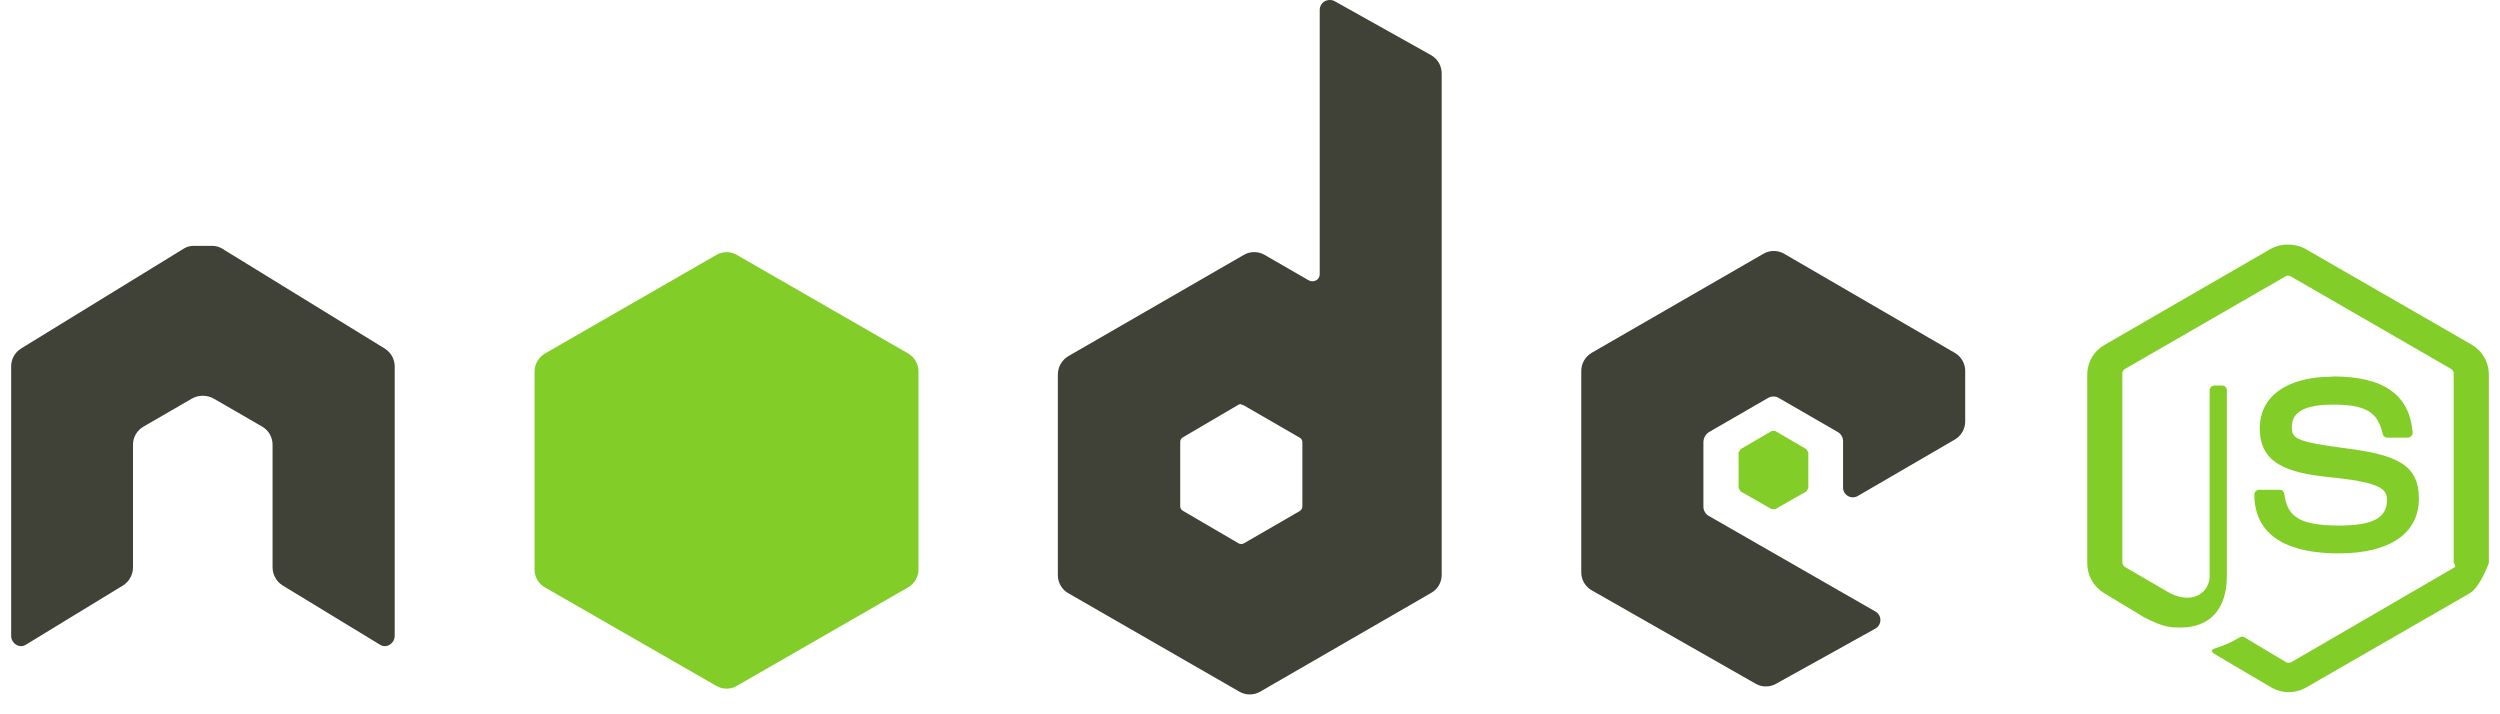
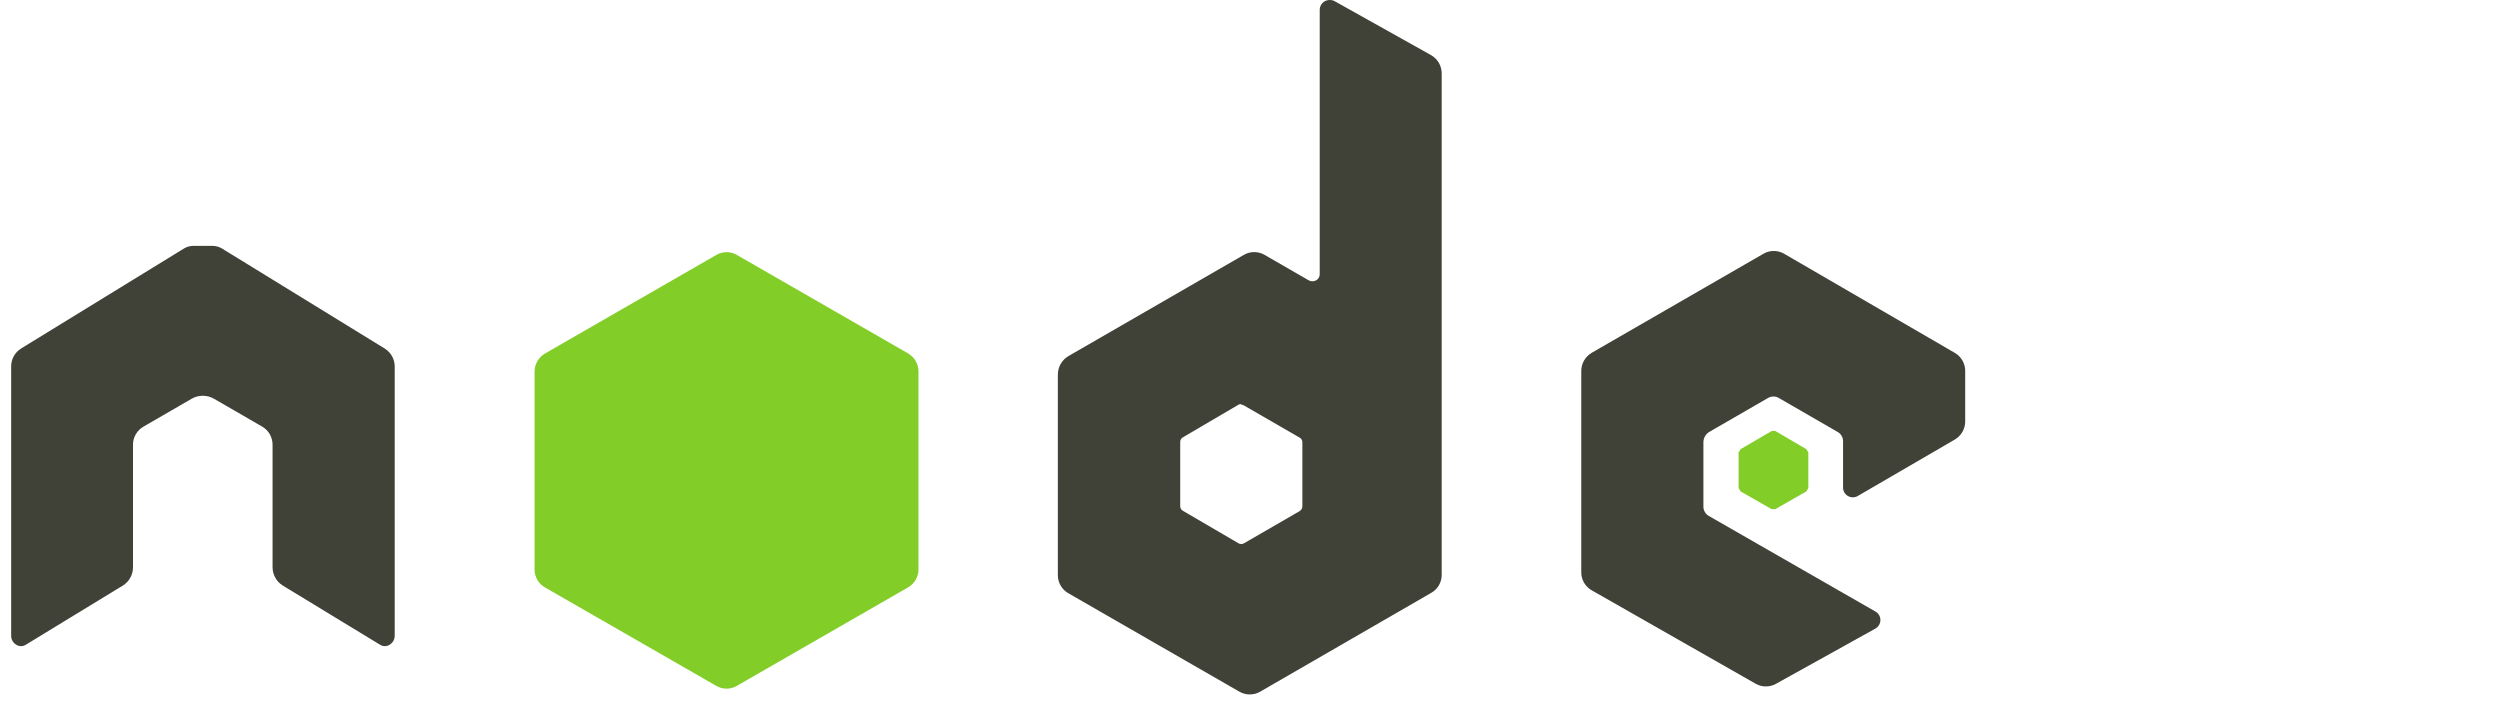
<svg xmlns="http://www.w3.org/2000/svg" width="112" height="32" viewBox="0 0 112 32" fill="none">
-   <path d="M102.508 10.955C102.238 10.951 101.971 11.016 101.734 11.145L94.287 15.449C94.052 15.581 93.856 15.772 93.719 16.004C93.583 16.236 93.51 16.5 93.509 16.769V25.218C93.506 25.485 93.571 25.748 93.698 25.982C93.825 26.216 94.01 26.413 94.236 26.556L96.069 27.662C96.958 28.121 97.287 28.114 97.691 28.114C99.008 28.114 99.762 27.279 99.762 25.823V17.472C99.761 17.445 99.756 17.418 99.745 17.394C99.734 17.369 99.718 17.346 99.699 17.328C99.679 17.309 99.656 17.295 99.631 17.285C99.605 17.275 99.578 17.271 99.551 17.272H99.212C99.183 17.271 99.154 17.277 99.128 17.287C99.101 17.298 99.077 17.314 99.056 17.334C99.036 17.354 99.019 17.378 99.008 17.405C98.997 17.432 98.991 17.46 98.991 17.489V25.826C98.991 26.471 98.312 27.119 97.219 26.576L95.206 25.405C95.17 25.381 95.139 25.349 95.117 25.311C95.096 25.274 95.083 25.231 95.081 25.188V16.725C95.083 16.686 95.094 16.649 95.114 16.615C95.133 16.582 95.16 16.553 95.193 16.532L102.399 12.377C102.433 12.358 102.47 12.349 102.508 12.349C102.546 12.349 102.583 12.358 102.617 12.377L109.803 16.525C109.839 16.545 109.869 16.574 109.89 16.609C109.912 16.644 109.924 16.684 109.925 16.725V25.212C109.925 25.212 110.044 25.374 109.972 25.412L102.644 29.669C102.61 29.687 102.572 29.697 102.533 29.697C102.495 29.697 102.457 29.687 102.423 29.669L100.539 28.545C100.51 28.53 100.478 28.522 100.446 28.522C100.413 28.522 100.381 28.53 100.352 28.545C100.006 28.756 99.634 28.924 99.246 29.044C99.124 29.088 98.94 29.152 99.307 29.356L101.771 30.809C102.005 30.94 102.268 31.009 102.535 31.009C102.803 31.009 103.066 30.94 103.299 30.809L110.638 26.583C111.113 26.308 111.5 25.225 111.5 25.225V16.793C111.502 16.518 111.431 16.248 111.294 16.01C111.158 15.771 110.96 15.573 110.723 15.435L103.285 11.152C103.049 11.02 102.782 10.954 102.511 10.961L102.508 10.955ZM104.501 16.875C102.464 16.875 101.238 17.744 101.238 19.19C101.238 20.758 102.447 21.189 104.409 21.383C106.754 21.613 106.938 21.956 106.938 22.401C106.938 23.202 106.3 23.545 104.789 23.545C102.892 23.545 102.474 23.073 102.335 22.126C102.331 22.076 102.308 22.03 102.272 21.996C102.235 21.962 102.188 21.943 102.138 21.943H101.208C101.152 21.944 101.098 21.967 101.059 22.007C101.019 22.047 100.996 22.1 100.994 22.157C100.994 23.365 101.649 24.791 104.786 24.791C107.057 24.791 108.367 23.901 108.367 22.34C108.367 20.778 107.308 20.374 105.108 20.086C102.909 19.797 102.674 19.662 102.674 19.145C102.674 18.714 102.858 18.127 104.504 18.127C105.977 18.127 106.52 18.446 106.744 19.438C106.753 19.484 106.778 19.526 106.813 19.556C106.849 19.587 106.894 19.605 106.941 19.607H107.875C107.933 19.602 107.988 19.576 108.027 19.532C108.067 19.492 108.089 19.437 108.088 19.38C107.943 17.683 106.802 16.864 104.507 16.864L104.501 16.875Z" fill="#83CD29" />
  <path d="M59.564 0.001C59.487 0.001 59.411 0.021 59.344 0.058C59.277 0.098 59.222 0.154 59.183 0.221C59.145 0.288 59.124 0.364 59.123 0.442V12.275C59.125 12.332 59.112 12.388 59.084 12.438C59.056 12.487 59.016 12.528 58.967 12.557C58.915 12.587 58.857 12.602 58.797 12.602C58.737 12.602 58.679 12.587 58.627 12.557L56.655 11.42C56.514 11.337 56.352 11.293 56.188 11.293C56.025 11.293 55.863 11.337 55.722 11.42L47.874 15.948C47.727 16.032 47.605 16.154 47.52 16.301C47.436 16.447 47.391 16.614 47.392 16.783V25.768C47.391 25.932 47.434 26.093 47.517 26.235C47.599 26.377 47.718 26.495 47.86 26.576L55.528 30.989C55.669 31.069 55.828 31.111 55.99 31.111C56.152 31.111 56.311 31.069 56.452 30.989L64.126 26.556C64.267 26.475 64.383 26.359 64.464 26.219C64.546 26.079 64.588 25.92 64.588 25.758V3.29C64.588 3.122 64.543 2.956 64.458 2.811C64.372 2.666 64.25 2.547 64.103 2.465L59.778 0.045C59.709 0.012 59.634 -0.003 59.557 0.001H59.564ZM8.647 11.016C8.507 11.018 8.37 11.056 8.25 11.128L0.941 15.615C0.804 15.701 0.691 15.822 0.613 15.964C0.536 16.107 0.497 16.268 0.5 16.43V28.477C0.499 28.558 0.518 28.637 0.557 28.708C0.596 28.779 0.652 28.838 0.721 28.881C0.786 28.924 0.863 28.947 0.941 28.947C1.02 28.947 1.097 28.924 1.162 28.881L5.504 26.233C5.642 26.147 5.756 26.028 5.835 25.886C5.915 25.744 5.957 25.584 5.958 25.422V19.923C5.958 19.759 6.001 19.599 6.083 19.457C6.165 19.315 6.282 19.197 6.424 19.115L8.582 17.866C8.735 17.778 8.908 17.731 9.085 17.73C9.262 17.73 9.437 17.777 9.591 17.866L11.746 19.112C11.888 19.195 12.005 19.313 12.087 19.455C12.168 19.598 12.211 19.759 12.211 19.923V25.422C12.213 25.585 12.256 25.745 12.336 25.887C12.416 26.029 12.531 26.148 12.669 26.233L17.021 28.881C17.087 28.924 17.163 28.947 17.242 28.947C17.32 28.947 17.397 28.924 17.462 28.881C17.531 28.838 17.587 28.778 17.625 28.708C17.664 28.637 17.684 28.558 17.683 28.477V16.427C17.684 16.265 17.644 16.107 17.567 15.965C17.49 15.824 17.378 15.705 17.242 15.619L9.93 11.124C9.809 11.055 9.672 11.017 9.533 11.016H8.647ZM79.463 11.243C79.3 11.243 79.141 11.287 79.001 11.369L71.309 15.805C71.167 15.888 71.049 16.006 70.967 16.149C70.885 16.291 70.841 16.452 70.841 16.617V25.646C70.841 25.808 70.885 25.967 70.966 26.107C71.048 26.247 71.165 26.363 71.306 26.444L78.662 30.636C78.799 30.713 78.954 30.753 79.111 30.753C79.269 30.753 79.424 30.713 79.561 30.636L84.005 28.168C84.075 28.131 84.135 28.075 84.177 28.007C84.218 27.939 84.241 27.861 84.242 27.781C84.243 27.703 84.223 27.627 84.184 27.559C84.146 27.492 84.089 27.436 84.022 27.398L76.554 23.114C76.481 23.072 76.42 23.012 76.378 22.939C76.335 22.866 76.313 22.784 76.313 22.7V19.787C76.318 19.701 76.343 19.616 76.387 19.541C76.43 19.466 76.491 19.403 76.564 19.356L79.215 17.825C79.287 17.785 79.367 17.764 79.449 17.764C79.531 17.764 79.612 17.785 79.683 17.825L82.335 19.356C82.406 19.397 82.464 19.456 82.505 19.527C82.547 19.598 82.568 19.678 82.569 19.76V21.841C82.568 21.918 82.588 21.994 82.627 22.061C82.665 22.128 82.721 22.183 82.788 22.222C82.855 22.261 82.93 22.281 83.008 22.281C83.085 22.28 83.161 22.26 83.227 22.221L87.576 19.692C87.717 19.609 87.834 19.491 87.915 19.35C87.997 19.208 88.04 19.048 88.041 18.884V16.61C88.04 16.447 87.997 16.288 87.915 16.147C87.834 16.006 87.717 15.89 87.576 15.809L79.931 11.369C79.79 11.287 79.629 11.244 79.466 11.243H79.463ZM55.603 18.127C55.643 18.127 55.683 18.137 55.718 18.158L58.234 19.611C58.268 19.631 58.296 19.66 58.316 19.694C58.335 19.729 58.346 19.768 58.346 19.807V22.683C58.345 22.727 58.334 22.77 58.312 22.808C58.289 22.846 58.258 22.878 58.22 22.9L55.725 24.343C55.689 24.362 55.649 24.373 55.608 24.373C55.567 24.373 55.527 24.362 55.491 24.343L52.986 22.879C52.952 22.859 52.924 22.83 52.904 22.796C52.884 22.761 52.874 22.722 52.874 22.683V19.794C52.874 19.754 52.884 19.715 52.904 19.681C52.924 19.646 52.952 19.617 52.986 19.597L55.491 18.127C55.523 18.11 55.559 18.101 55.596 18.1L55.603 18.127Z" fill="#404137" />
  <path d="M32.551 11.297C32.389 11.298 32.229 11.341 32.089 11.423L24.418 15.836C24.276 15.918 24.158 16.035 24.076 16.177C23.994 16.319 23.95 16.48 23.949 16.644V25.514C23.949 25.676 23.991 25.836 24.072 25.976C24.153 26.117 24.27 26.234 24.411 26.315L32.089 30.727C32.229 30.809 32.388 30.852 32.549 30.852C32.711 30.852 32.87 30.809 33.009 30.727L40.681 26.315C40.823 26.233 40.941 26.114 41.024 25.972C41.106 25.829 41.149 25.668 41.149 25.503V16.64C41.149 16.477 41.105 16.316 41.023 16.174C40.941 16.032 40.823 15.914 40.681 15.832L33.009 11.42C32.869 11.338 32.71 11.294 32.547 11.294L32.551 11.297ZM79.459 19.308C79.43 19.302 79.4 19.302 79.371 19.308L77.976 20.123L77.888 20.276V21.861L77.976 22.014L79.364 22.808H79.537L80.926 22.014L81.014 21.861V20.276L80.926 20.123L79.531 19.308C79.508 19.3 79.482 19.3 79.459 19.308Z" fill="#83CD29" />
</svg>